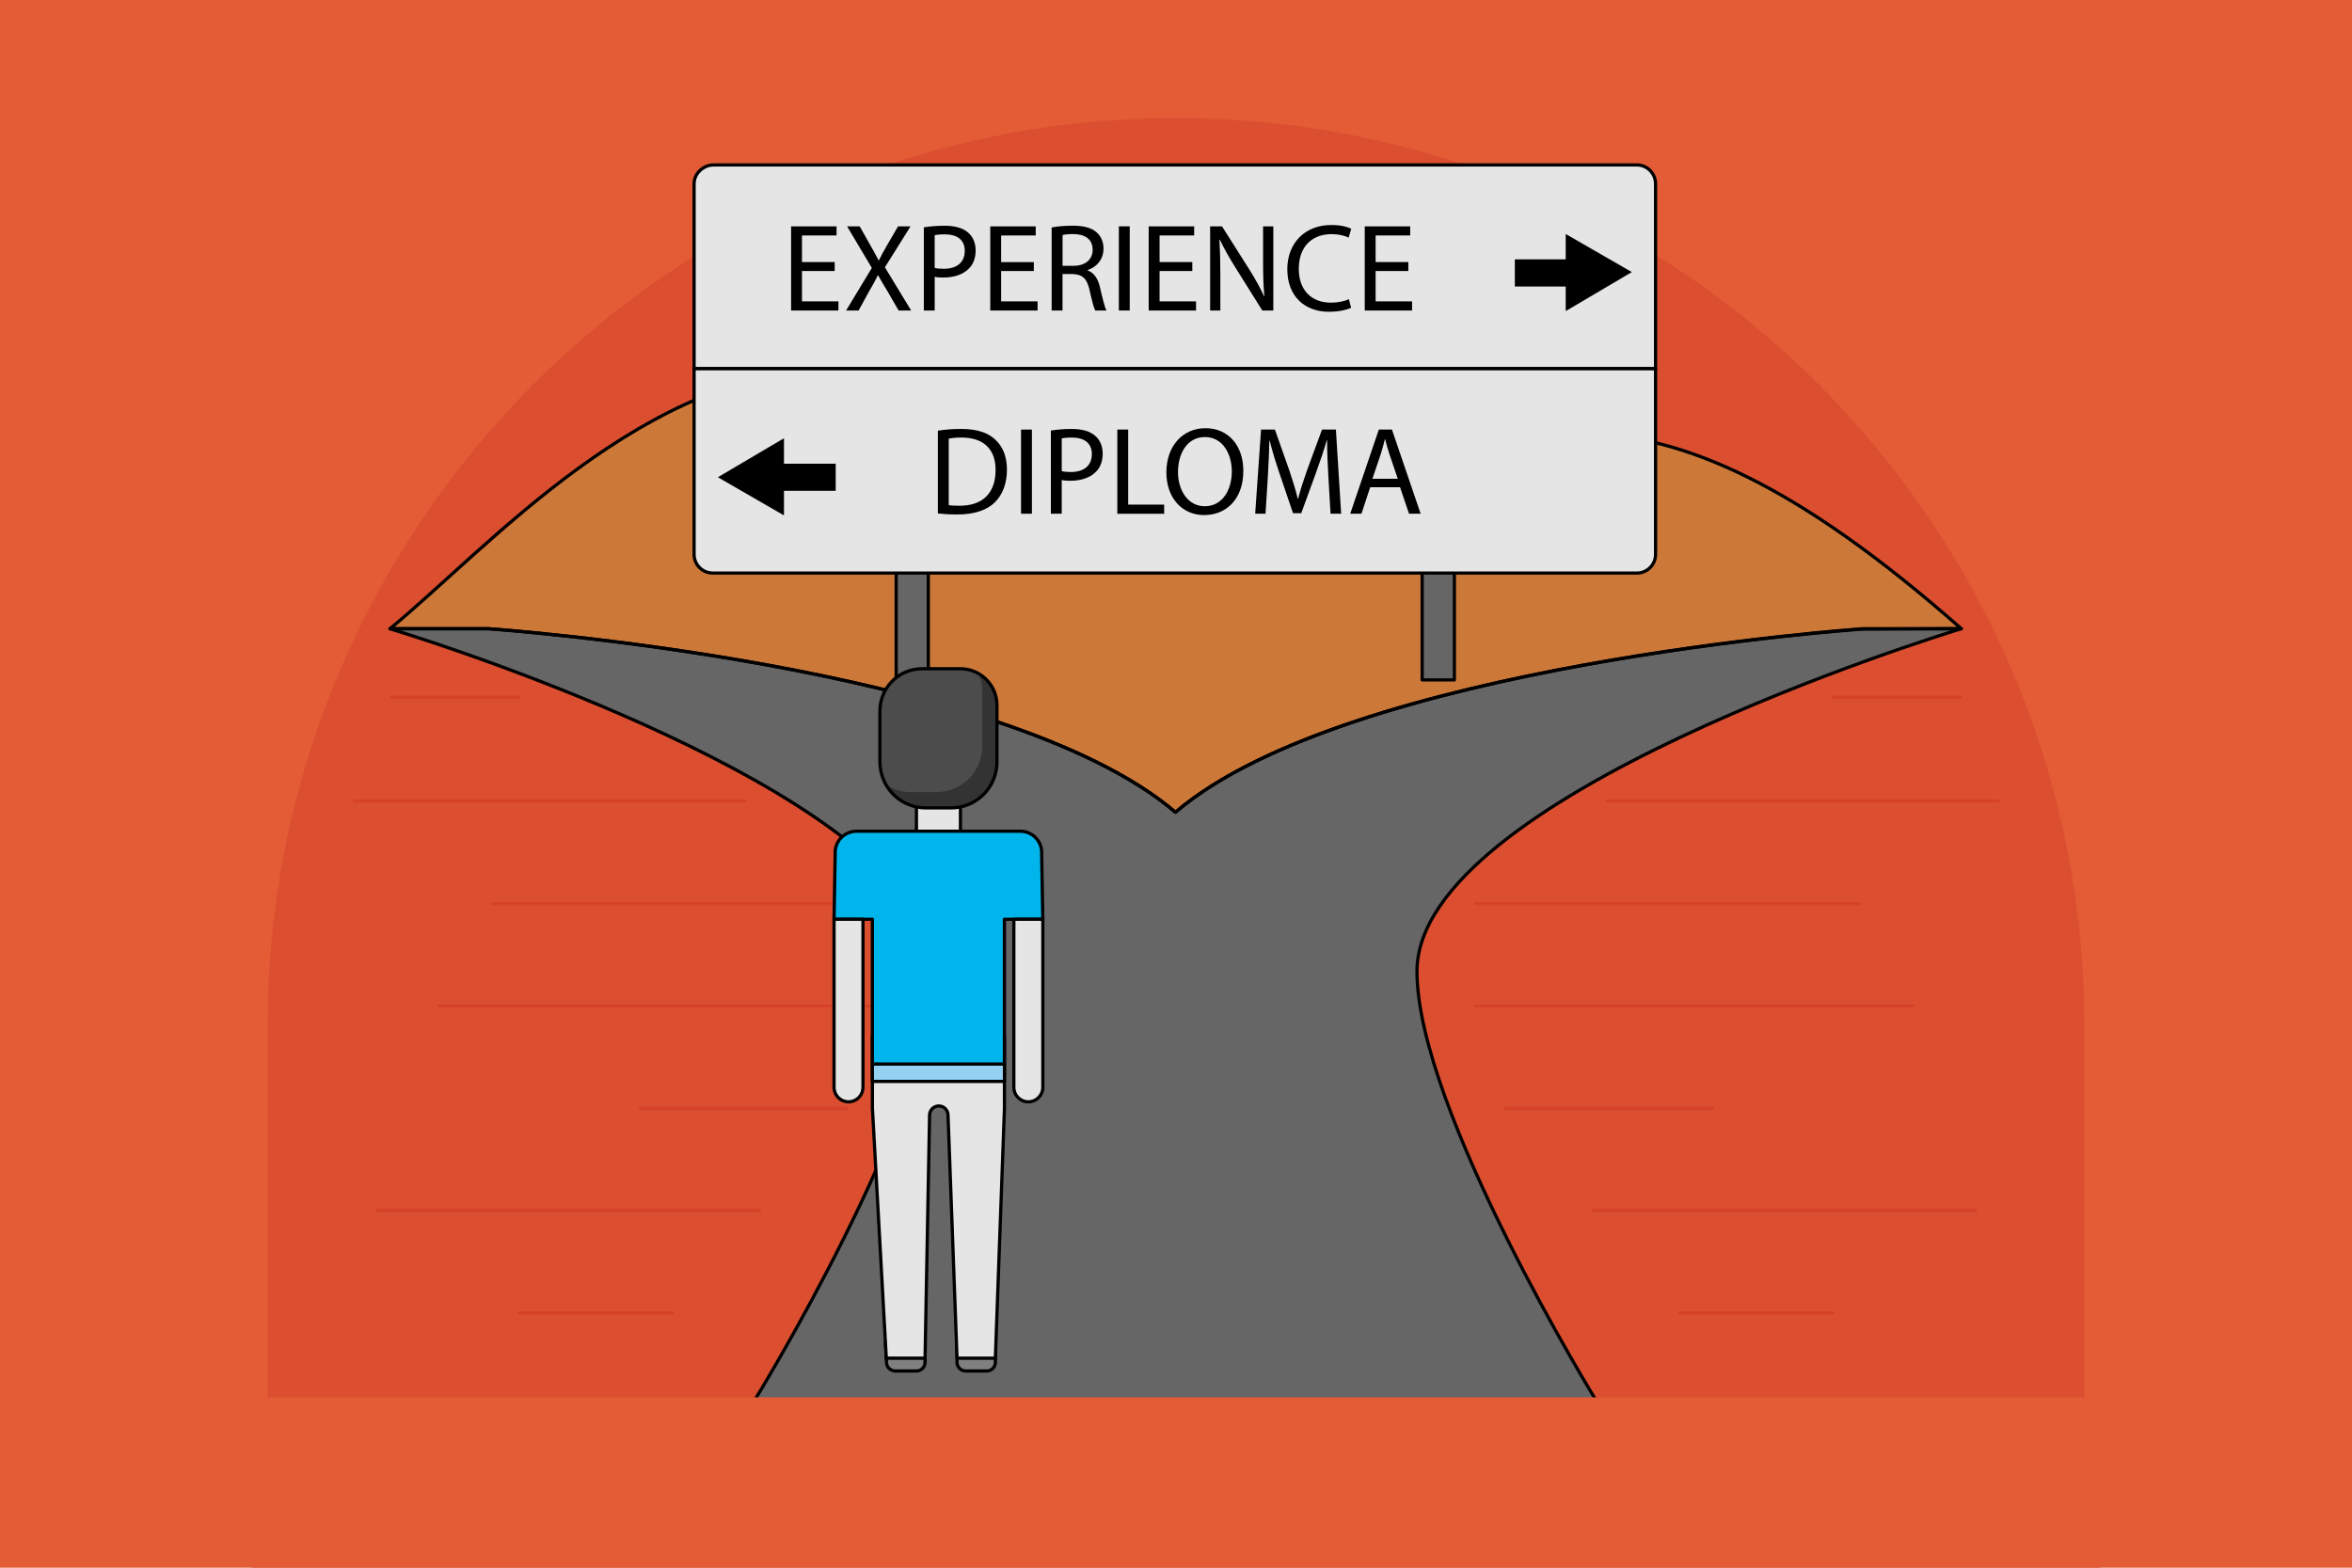
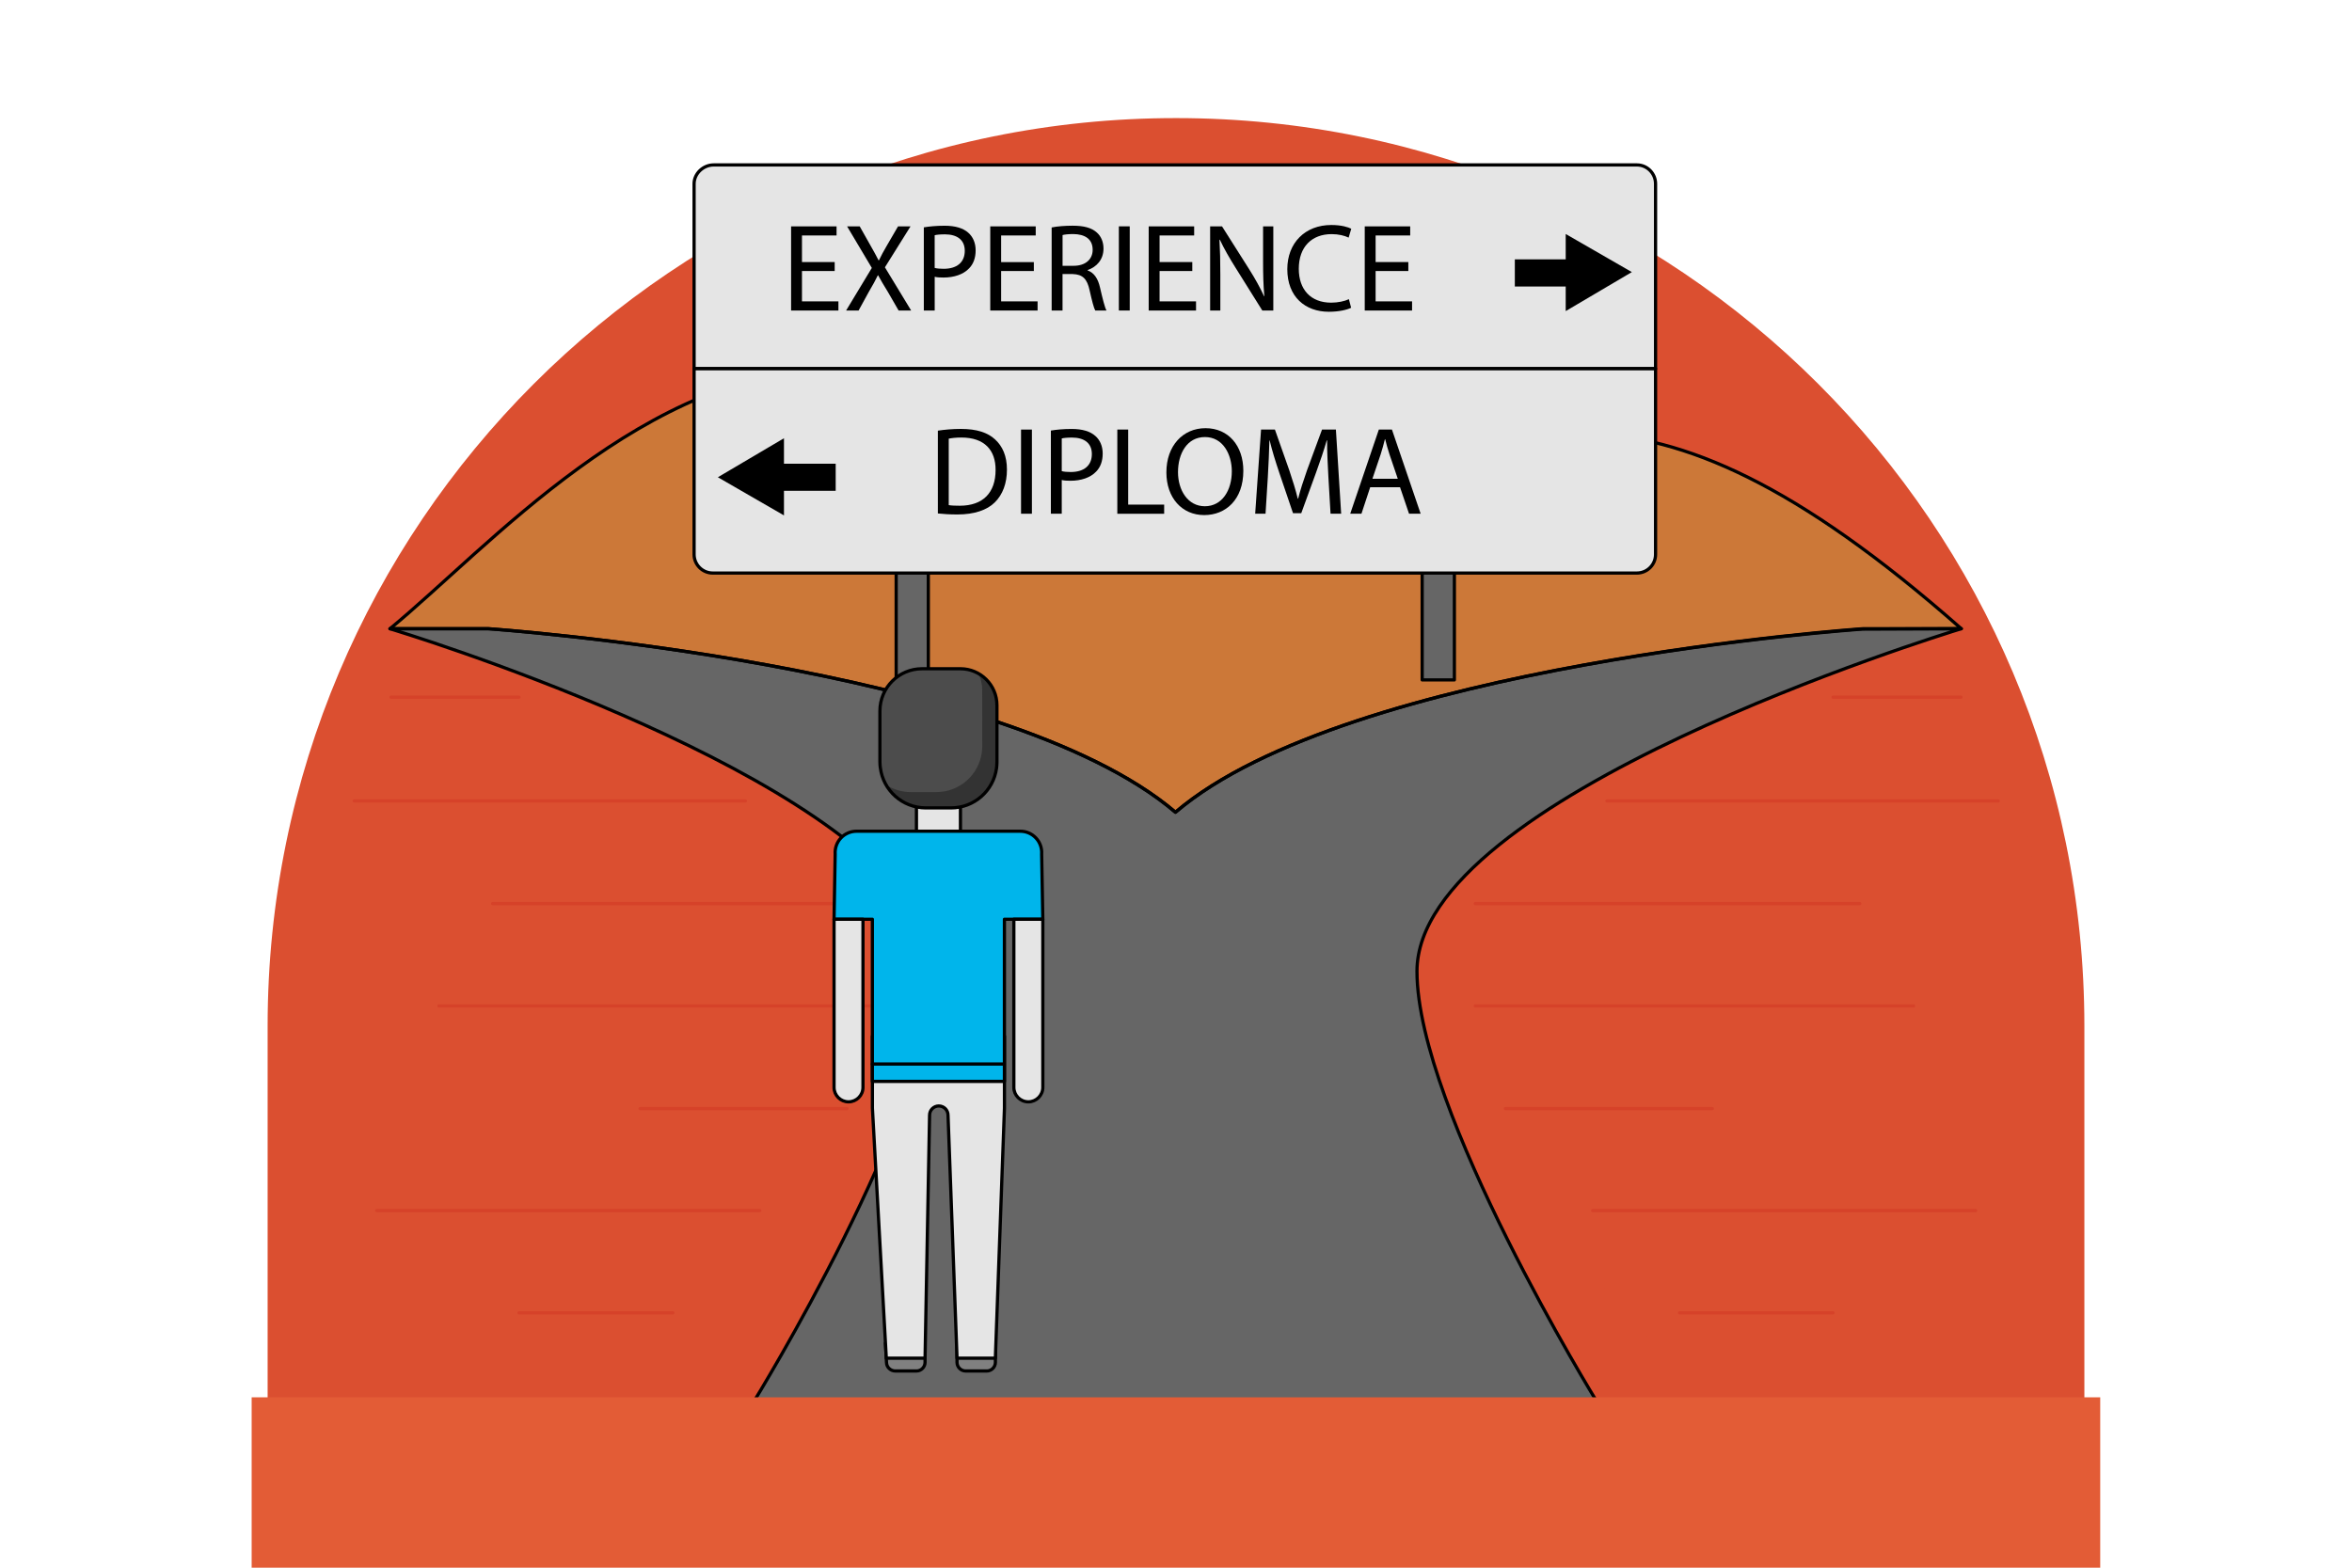
<svg xmlns="http://www.w3.org/2000/svg" version="1.2" baseProfile="tiny" x="0px" y="0px" viewBox="0 0 729 486" xml:space="preserve">
  <g id="Layer_1">
</g>
  <g id="SVG_Document">
    <polyline fill-rule="evenodd" fill="none" points="-16.76,-12.16 749.73,-12.16 749.73,498.84 -16.76,498.84 -16.76,-12.16  " />
    <g>
      <g>
        <g>
          <g>
            <polyline fill-rule="evenodd" fill="none" points="-21.24,-15.13 754.22,-15.13 754.22,501.81 -21.24,501.81 -21.24,-15.13             " />
            <g>
              <rect x="-21.24" y="-15.13" fill-rule="evenodd" fill="none" width="775.46" height="516.95" />
            </g>
          </g>
        </g>
      </g>
    </g>
    <rect x="-16.76" y="-12.16" fill-rule="evenodd" fill="none" width="766.49" height="511" />
  </g>
  <g id="Layer_3">
</g>
  <g id="Layer_4">
</g>
  <g id="Layer_5">
</g>
  <g id="Layer_6">
</g>
  <g id="Layer_7">
-     <rect x="-92.47" y="-59.79" fill-rule="evenodd" fill="#E35C36" width="905.85" height="603.89" />
    <path fill-rule="evenodd" fill="#DB4F30" d="M364.56,36.61L364.56,36.61c155.46,0,281.49,126.02,281.49,281.49v131.29l0,0H82.95   l0,0V318.1C82.94,162.59,209.04,36.54,364.56,36.61z" />
    <g>
      <g>
        <path fill-rule="evenodd" fill="#DB4F30" d="M607.79,195.02c-6.76,2.1-168.72,51.88-168.72,106.1     c0,43.03,90.95,133.75,90.95,133.75h103.19V309.4C633.29,269.87,624.6,230.81,607.79,195.02z" />
        <g>
          <path fill-rule="evenodd" fill="#CC7838" d="M151.85,195.85c0,0,159.28,10.96,213.04,56.9c53.76-45.94,213.04-56.9,213.04-56.9      l29.76-0.89c-103.07-90.84-137.74-55.78-203.15-41.57c-25.42,5.49-69.73-38.47-143.43-38.47c-60.62,0-91.87,40.4-140.02,79.93      l30.88,1H151.85z" />
          <path fill-rule="evenodd" fill="#666666" stroke="#000000" stroke-linecap="round" stroke-linejoin="round" stroke-miterlimit="10" d="      M495.15,434.87c0,0-55.96-90.71-55.96-133.75c0-54.22,161.96-104.12,168.72-106.22l-30.54,0.12c0,0-159.28,10.84-213.04,56.78      c-53.76-45.94-213.04-56.9-213.04-56.9h-30.43l6.64,2.1c31.83,10.25,161.96,55.38,161.96,104c0,43.03-55.96,133.75-55.96,133.75      " />
          <path fill-rule="evenodd" fill="#B86933" d="M402.57,152.45c-3.08,0.61-6.23,0.64-9.32,0.12c13.52,4.08,44.54,12.95,64.01,15.28      c2.33-5.72,10.49-22.97,33.23-33.47c-20.06-0.71-38.13,4.55-57.36,10.03C423.44,147.21,413.41,150.12,402.57,152.45z" />
          <path fill-rule="evenodd" fill="none" stroke="#000000" stroke-linecap="round" stroke-linejoin="round" stroke-miterlimit="10" d="      M151.29,194.91c0,0,159.28,10.96,213.04,56.9c53.76-45.94,213.04-56.9,213.04-56.9h30.54      c-103.07-90.84-138.52-56.67-203.94-42.45c-25.42,5.49-69.73-38.47-143.43-38.47c-60.62,0-109.26,55.97-139.68,80.93h30.54      H151.29z" />
          <line fill-rule="evenodd" fill="none" stroke="#D64229" stroke-linecap="round" stroke-linejoin="round" stroke-miterlimit="10" x1="498.07" y1="248.3" x2="619.34" y2="248.3" />
          <line fill-rule="evenodd" fill="none" stroke="#D64229" stroke-linecap="round" stroke-linejoin="round" stroke-miterlimit="10" x1="568.15" y1="216.13" x2="607.79" y2="216.13" />
          <line fill-rule="evenodd" fill="none" stroke="#D64229" stroke-linecap="round" stroke-linejoin="round" stroke-miterlimit="10" x1="457.26" y1="280.13" x2="576.43" y2="280.13" />
          <line fill-rule="evenodd" fill="none" stroke="#D64229" stroke-linecap="round" stroke-linejoin="round" stroke-miterlimit="10" x1="457.26" y1="311.85" x2="593.1" y2="311.85" />
          <line fill-rule="evenodd" fill="none" stroke="#D64229" stroke-linecap="round" stroke-linejoin="round" stroke-miterlimit="10" x1="466.59" y1="343.68" x2="530.72" y2="343.68" />
          <line fill-rule="evenodd" fill="none" stroke="#D64229" stroke-linecap="round" stroke-linejoin="round" stroke-miterlimit="10" x1="493.64" y1="375.29" x2="612.34" y2="375.29" />
          <line fill-rule="evenodd" fill="none" stroke="#D64229" stroke-linecap="round" stroke-linejoin="round" stroke-miterlimit="10" x1="520.58" y1="407" x2="568.15" y2="407" />
          <g>
            <path fill-rule="evenodd" fill="none" stroke="#000000" stroke-linecap="round" stroke-linejoin="round" stroke-miterlimit="10" d="       M390.39,112.55c0,0,69.61,22.15,110.78,26.96" />
            <rect x="440.8" y="119.57" fill-rule="evenodd" fill="#666666" stroke="#000000" stroke-linecap="round" stroke-linejoin="round" stroke-miterlimit="10" width="9.98" height="91.21" />
            <rect x="277.77" y="119.57" fill-rule="evenodd" fill="#666666" stroke="#000000" stroke-linecap="round" stroke-linejoin="round" stroke-miterlimit="10" width="9.96" height="91.21" />
            <path fill-rule="evenodd" fill="#E5E5E5" stroke="#000000" stroke-linecap="round" stroke-linejoin="round" stroke-miterlimit="10" d="       M513.14,56.98v57.29h-0.04l-297.97,0V56.98c0-3.21,2.87-5.85,6.06-5.85l286.17,0C510.55,51.13,513.14,53.77,513.14,56.98z" />
            <path fill-rule="evenodd" fill="#E5E5E5" stroke="#000000" stroke-linecap="round" stroke-linejoin="round" stroke-miterlimit="10" d="       M513.14,114.32v57.55c0.01,3.19-2.58,5.78-5.78,5.78H220.91c-3.18,0-5.78-2.59-5.78-5.78v-57.55l0,0H513.14L513.14,114.32z" />
            <polygon fill-rule="evenodd" points="259.02,143.75 242.99,143.75 242.99,135.86 222.5,147.95 242.99,159.78 242.99,152.16        259.02,152.16      " />
            <polygon fill-rule="evenodd" points="469.52,80.41 485.29,80.41 485.29,72.54 505.79,84.35 485.29,96.44 485.29,88.82        469.52,88.82      " />
          </g>
          <line fill-rule="evenodd" fill="none" stroke="#D64229" stroke-linecap="round" stroke-linejoin="round" stroke-miterlimit="10" x1="231.04" y1="248.3" x2="109.79" y2="248.3" />
          <line fill-rule="evenodd" fill="none" stroke="#D64229" stroke-linecap="round" stroke-linejoin="round" stroke-miterlimit="10" x1="160.86" y1="216.13" x2="121.21" y2="216.13" />
          <line fill-rule="evenodd" fill="none" stroke="#D64229" stroke-linecap="round" stroke-linejoin="round" stroke-miterlimit="10" x1="271.86" y1="280.13" x2="152.69" y2="280.13" />
          <line fill-rule="evenodd" fill="none" stroke="#D64229" stroke-linecap="round" stroke-linejoin="round" stroke-miterlimit="10" x1="271.86" y1="311.85" x2="136.02" y2="311.85" />
          <line fill-rule="evenodd" fill="none" stroke="#D64229" stroke-linecap="round" stroke-linejoin="round" stroke-miterlimit="10" x1="262.53" y1="343.68" x2="198.4" y2="343.68" />
          <line fill-rule="evenodd" fill="none" stroke="#D64229" stroke-linecap="round" stroke-linejoin="round" stroke-miterlimit="10" x1="235.49" y1="375.29" x2="116.78" y2="375.29" />
          <line fill-rule="evenodd" fill="none" stroke="#D64229" stroke-linecap="round" stroke-linejoin="round" stroke-miterlimit="10" x1="208.55" y1="407" x2="160.86" y2="407" />
          <g>
            <path fill-rule="evenodd" fill="#808080" stroke="#000000" stroke-linecap="round" stroke-linejoin="round" stroke-miterlimit="10" d="       M296.52,416.38h12l0,0v5.95c0,1.48-1.2,2.69-2.68,2.69h-6.53c-1.48,0-2.68-1.21-2.68-2.69v-5.95H296.52z" />
            <path fill-rule="evenodd" fill="#808080" stroke="#000000" stroke-linecap="round" stroke-linejoin="round" stroke-miterlimit="10" d="       M274.71,416.38h12.01l0,0v5.95c0,1.48-1.2,2.69-2.68,2.69h-6.53c-1.48,0-2.74-1.18-2.74-2.66l-0.33-5.98H274.71z" />
            <path fill-rule="evenodd" fill="#E5E5E5" stroke="#000000" stroke-linecap="round" stroke-linejoin="round" stroke-miterlimit="10" d="       M297.68,258.62L297.68,258.62c-1.47,2.36-4.04,3.79-6.81,3.79c-2.78,0-5.36-1.43-6.82-3.79l0,0v-18.19h13.64V258.62       L297.68,258.62z" />
            <path fill-rule="evenodd" fill="#4C4C4C" d="M297.68,207.32h-11.88c-7.22,0-13.07,5.85-13.07,13.06l0,0v15.85       c0.01,0.59,0.05,1.17,0.12,1.75h0.01c0.86,7.08,6.85,12.41,13.98,12.48h7.93c7.13,0.01,13.17-5.28,14.11-12.36l0,0       c0.08-0.58,0.1-1.16,0.12-1.75v-17.72C309,212.38,303.92,207.32,297.68,207.32z" />
            <path fill-rule="evenodd" fill="#333333" d="M303.17,208.71c0.82,1.58,1.27,3.35,1.27,5.14l0.01,17.6       c-0.01,0.59-0.05,1.17-0.13,1.75l0,0c-0.93,7.08-6.97,12.36-14.1,12.36h-7.93c-2.69,0-5.32-0.77-7.58-2.21       c2.55,4.26,7.16,6.88,12.13,6.88h7.93c7.13,0,13.17-5.28,14.11-12.36l0,0c0.08-0.58,0.1-1.16,0.12-1.75v-17.49       C309,214.5,306.77,210.71,303.17,208.71z" />
            <path fill-rule="evenodd" fill="#E5E5E5" stroke="#000000" stroke-linecap="round" stroke-linejoin="round" stroke-miterlimit="10" d="       M311.33,343.51v-22.28h-40.93v22.28l4.31,77.54h12.01l1.4-75.33c0-1.58,1.27-2.86,2.86-2.86c1.57,0,2.86,1.27,2.86,2.86       l2.79,75.33h11.88L311.33,343.51z" />
            <path fill-rule="evenodd" fill="#00B5EB" stroke="#000000" stroke-linecap="round" stroke-linejoin="round" stroke-miterlimit="10" d="       M316.22,257.69H265.5c-1.84-0.01-3.62,0.76-4.88,2.11c-1.25,1.34-1.89,3.15-1.76,5l-0.35,20.18h11.88v50.26h40.93v-50.26h11.9       l-0.36-20.18c0.13-1.84-0.5-3.66-1.76-5C319.84,258.45,318.08,257.68,316.22,257.69z" />
            <path fill-rule="evenodd" fill="#E5E5E5" stroke="#000000" stroke-linecap="round" stroke-linejoin="round" stroke-miterlimit="10" d="       M314.24,284.98v52.12c0,2.47,2.01,4.48,4.49,4.48c2.47,0,4.49-2.01,4.49-4.48v-52.12H314.24z" />
            <path fill-rule="evenodd" fill="#E5E5E5" stroke="#000000" stroke-linecap="round" stroke-linejoin="round" stroke-miterlimit="10" d="       M258.51,284.98v52.12c0,2.47,2.01,4.48,4.48,4.48c2.49,0,4.49-2.01,4.49-4.48v-52.12H258.51z" />
-             <rect x="270.9" y="330.37" fill-rule="evenodd" fill="#94D1F2" width="39.93" height="4.36" />
            <line fill-rule="evenodd" fill="none" stroke="#000000" stroke-linecap="round" stroke-linejoin="round" stroke-miterlimit="10" x1="270.39" y1="329.86" x2="311.1" y2="329.86" />
            <path fill-rule="evenodd" fill="none" stroke="#000000" stroke-linecap="round" stroke-linejoin="round" stroke-miterlimit="10" d="       M297.68,207.32h-11.88c-7.22,0-13.07,5.85-13.07,13.06l0,0v15.85c0.01,0.59,0.05,1.17,0.12,1.75h0.01       c0.86,7.08,6.85,12.41,13.98,12.48h7.93c7.13,0.01,13.17-5.28,14.11-12.36l0,0c0.08-0.58,0.1-1.16,0.12-1.75v-17.72       C309,212.38,303.92,207.32,297.68,207.32z" />
          </g>
        </g>
        <g>
          <path d="M258.71,84.02h-10.14v9.41h11.3v2.83h-14.67V70.17h14.09v2.83h-10.72v8.25h10.14V84.02z" />
          <path d="M278.52,96.26l-3.33-5.77c-1.35-2.21-2.21-3.64-3.02-5.15h-0.08c-0.74,1.51-1.47,2.9-2.83,5.19l-3.14,5.73h-3.87      l7.97-13.2l-7.67-12.89h3.91l3.45,6.12c0.97,1.7,1.7,3.02,2.4,4.41h0.12c0.74-1.55,1.39-2.75,2.36-4.41l3.56-6.12h3.87      l-7.94,12.7l8.13,13.39H278.52z" />
          <path d="M286.34,70.48c1.63-0.27,3.76-0.5,6.46-0.5c3.33,0,5.77,0.77,7.32,2.17c1.43,1.24,2.28,3.14,2.28,5.46      c0,2.36-0.7,4.22-2.01,5.57c-1.78,1.9-4.68,2.86-7.97,2.86c-1.01,0-1.94-0.04-2.71-0.23v10.45h-3.37V70.48z M289.7,83.06      c0.74,0.19,1.66,0.27,2.79,0.27c4.06,0,6.54-1.97,6.54-5.57c0-3.45-2.44-5.11-6.16-5.11c-1.47,0-2.59,0.12-3.17,0.27V83.06z" />
          <path d="M320.44,84.02H310.3v9.41h11.3v2.83h-14.67V70.17h14.09v2.83H310.3v8.25h10.14V84.02z" />
          <path d="M325.97,70.51c1.7-0.35,4.14-0.54,6.46-0.54c3.6,0,5.92,0.66,7.55,2.13c1.32,1.16,2.05,2.94,2.05,4.96      c0,3.45-2.17,5.73-4.92,6.66v0.12c2.01,0.7,3.21,2.55,3.83,5.26c0.85,3.64,1.47,6.16,2.01,7.16h-3.48      c-0.43-0.74-1.01-2.98-1.74-6.23c-0.77-3.6-2.17-4.96-5.23-5.07h-3.17v11.3h-3.37V70.51z M329.34,82.4h3.45      c3.6,0,5.88-1.97,5.88-4.96c0-3.37-2.44-4.84-6-4.88c-1.63,0-2.79,0.15-3.33,0.31V82.4z" />
          <path d="M350.16,70.17v26.09h-3.37V70.17H350.16z" />
          <path d="M369.55,84.02h-10.14v9.41h11.3v2.83h-14.67V70.17h14.09v2.83h-10.72v8.25h10.14V84.02z" />
          <path d="M375.08,96.26V70.17h3.68l8.36,13.2c1.94,3.06,3.45,5.81,4.68,8.48l0.08-0.04c-0.31-3.48-0.39-6.66-0.39-10.72V70.17      h3.17v26.09h-3.41l-8.28-13.24c-1.82-2.9-3.56-5.88-4.88-8.71l-0.12,0.04c0.19,3.29,0.27,6.43,0.27,10.76v11.15H375.08z" />
          <path d="M418.78,95.41c-1.24,0.62-3.72,1.24-6.89,1.24c-7.35,0-12.89-4.65-12.89-13.2c0-8.17,5.54-13.7,13.63-13.7      c3.25,0,5.3,0.7,6.19,1.16l-0.81,2.75c-1.28-0.62-3.1-1.08-5.27-1.08c-6.12,0-10.18,3.91-10.18,10.76      c0,6.39,3.68,10.49,10.03,10.49c2.05,0,4.14-0.43,5.5-1.08L418.78,95.41z" />
          <path d="M436.51,84.02h-10.14v9.41h11.3v2.83H423V70.17h14.09v2.83h-10.72v8.25h10.14V84.02z" />
        </g>
        <g>
          <path d="M290.69,133.51c2.05-0.31,4.49-0.54,7.16-0.54c4.84,0,8.28,1.12,10.57,3.25c2.32,2.13,3.68,5.15,3.68,9.37      c0,4.26-1.32,7.74-3.75,10.14c-2.44,2.44-6.46,3.76-11.54,3.76c-2.4,0-4.41-0.12-6.12-0.31V133.51z M294.06,156.59      c0.85,0.15,2.09,0.19,3.41,0.19c7.2,0,11.11-4.03,11.11-11.07c0.04-6.16-3.45-10.07-10.57-10.07c-1.74,0-3.06,0.16-3.95,0.35      V156.59z" />
          <path d="M319.84,133.17v26.09h-3.37v-26.09H319.84z" />
          <path d="M325.72,133.48c1.63-0.27,3.76-0.5,6.46-0.5c3.33,0,5.77,0.77,7.32,2.17c1.43,1.24,2.28,3.14,2.28,5.46      c0,2.36-0.7,4.22-2.01,5.57c-1.78,1.9-4.68,2.86-7.97,2.86c-1.01,0-1.94-0.04-2.71-0.23v10.45h-3.37V133.48z M329.09,146.06      c0.74,0.19,1.66,0.27,2.79,0.27c4.06,0,6.54-1.97,6.54-5.57c0-3.45-2.44-5.11-6.16-5.11c-1.47,0-2.59,0.12-3.17,0.27V146.06z" />
          <path d="M346.31,133.17h3.37v23.27h11.15v2.83h-14.52V133.17z" />
          <path d="M385.37,145.94c0,8.98-5.46,13.74-12.12,13.74c-6.89,0-11.73-5.34-11.73-13.24c0-8.28,5.15-13.7,12.12-13.7      C380.76,132.74,385.37,138.2,385.37,145.94z M365.12,146.37c0,5.57,3.02,10.57,8.32,10.57c5.34,0,8.36-4.92,8.36-10.84      c0-5.19-2.71-10.61-8.32-10.61C367.91,135.49,365.12,140.64,365.12,146.37z" />
          <path d="M411.73,147.8c-0.19-3.64-0.43-8.01-0.39-11.27h-0.12c-0.89,3.06-1.97,6.31-3.29,9.91l-4.61,12.66h-2.55l-4.22-12.43      c-1.24-3.68-2.28-7.05-3.02-10.14h-0.08c-0.08,3.25-0.27,7.63-0.5,11.54l-0.7,11.19h-3.21l1.82-26.09h4.3l4.45,12.62      c1.08,3.21,1.97,6.08,2.63,8.79h0.12c0.66-2.63,1.59-5.5,2.75-8.79l4.65-12.62h4.3l1.63,26.09h-3.29L411.73,147.8z" />
          <path d="M424.69,151.05l-2.71,8.21h-3.48l8.87-26.09h4.06l8.9,26.09h-3.6l-2.79-8.21H424.69z M433.24,148.42l-2.55-7.51      c-0.58-1.7-0.97-3.25-1.36-4.76h-0.08c-0.39,1.55-0.81,3.14-1.32,4.72l-2.55,7.55H433.24z" />
        </g>
      </g>
    </g>
    <rect x="78" y="433.19" fill-rule="evenodd" fill="#E35C36" width="572.96" height="60.25" />
  </g>
  <g id="Layer_8">
</g>
  <g id="Guides">
</g>
</svg>